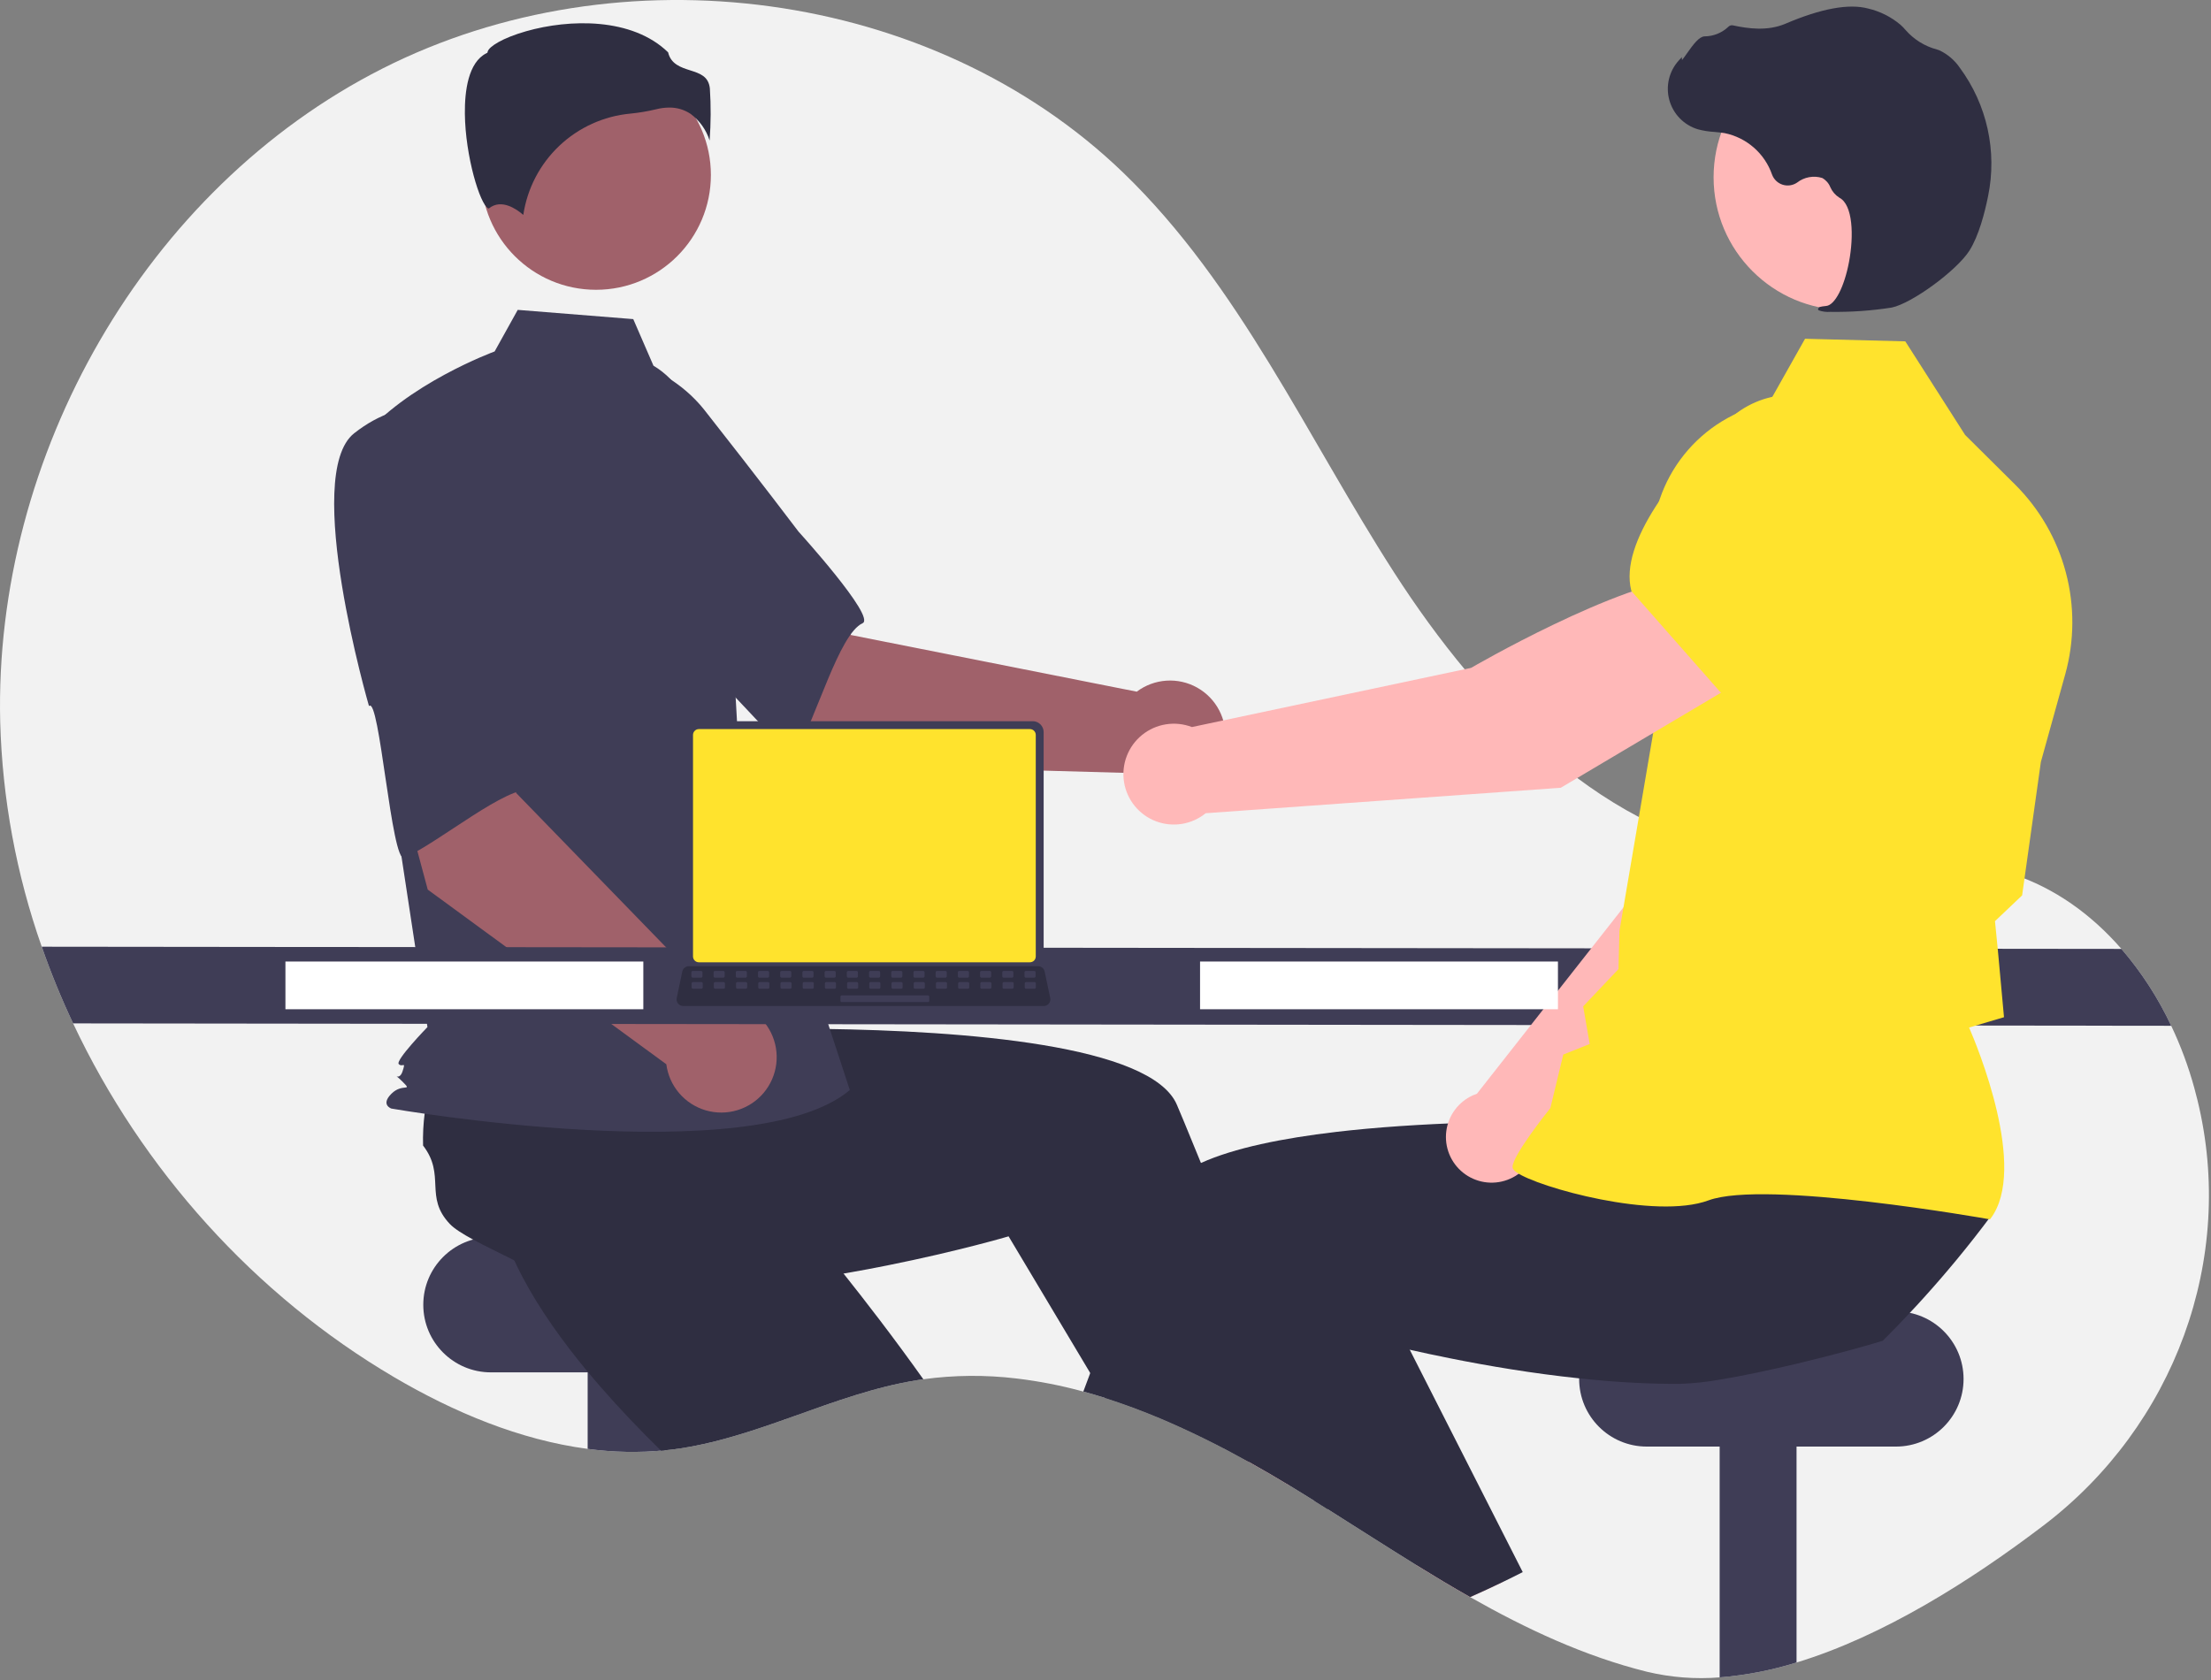
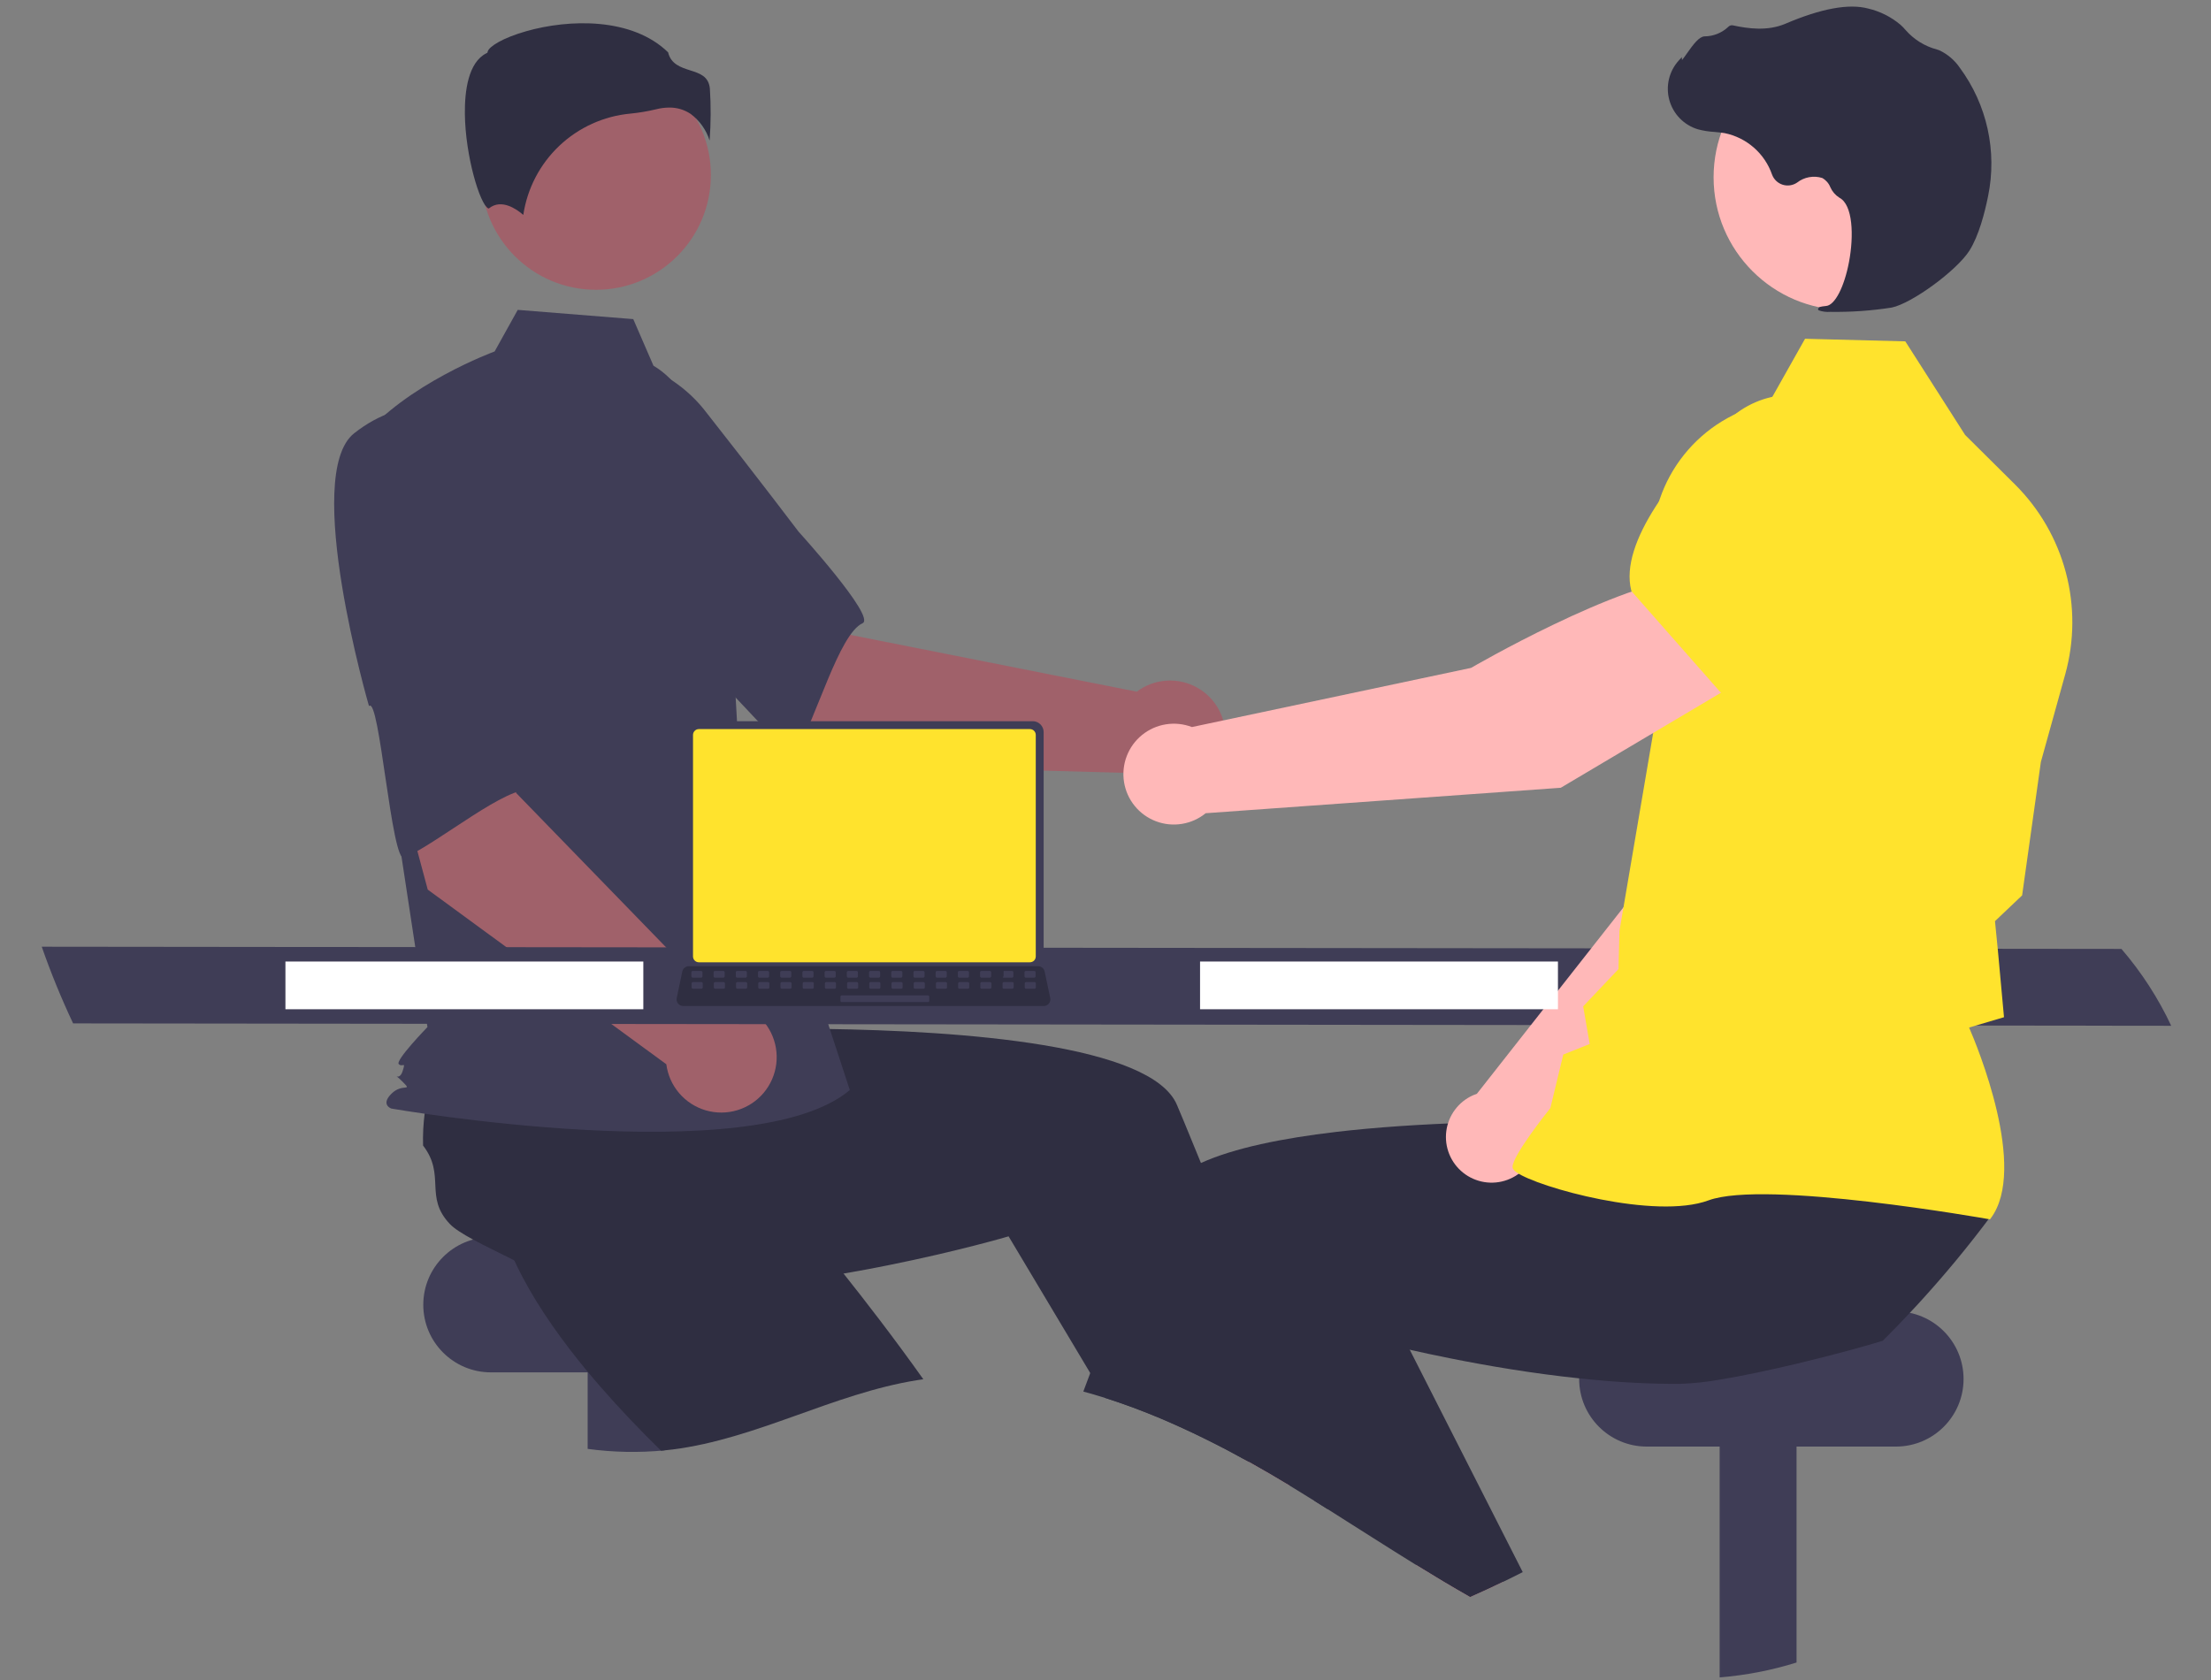
<svg xmlns="http://www.w3.org/2000/svg" width="834" height="634" viewBox="0 0 834 634" fill="none">
  <rect x="0" y="0" width="834" height="634" fill="#808080" stroke="none" />
  <g clip-path="url(#clip0_412_160)">
-     <path d="M770.925 575.462C743.625 596.252 710.365 617.312 677.665 627.242C668.238 630.19 658.511 632.072 648.665 632.852C639.46 633.592 630.195 632.873 621.215 630.722C597.615 624.852 575.725 614.572 554.545 602.562C547.625 598.632 540.785 594.522 533.985 590.322C522.885 583.462 511.895 576.362 500.875 569.432C499.225 568.382 497.585 567.352 495.935 566.332H495.925C493.265 564.662 490.598 563.016 487.925 561.392C487.455 561.102 486.985 560.822 486.505 560.532C481.455 557.472 476.318 554.482 471.095 551.562C470.455 551.212 469.815 550.852 469.175 550.502C459.069 544.897 448.682 539.813 438.055 535.272C431.075 532.332 424.005 529.682 416.865 527.422H416.855C414.125 526.562 411.385 525.752 408.635 525.012C400.389 522.75 391.985 521.105 383.495 520.092C371.795 518.676 359.961 518.77 348.285 520.372C347.495 520.482 346.715 520.592 345.925 520.722C314.325 525.782 285.485 542.842 253.745 546.862C252.715 546.992 251.695 547.112 250.665 547.202C250.225 547.242 249.785 547.292 249.345 547.322C240.121 548.112 230.838 547.884 221.665 546.642C196.035 543.262 171.075 532.772 148.605 519.552C96.075 488.642 53.475 441.132 27.575 386.112C23.127 376.683 19.178 367.026 15.745 357.182C6.145 329.885 0.858 301.258 0.075 272.332C-2.355 171.972 54.675 71.282 144.215 25.892C233.765 -19.498 351.565 -4.488 423.785 65.242C467.595 107.542 492.945 164.862 525.915 216.072C558.885 267.272 605.745 316.182 666.185 323.642C696.975 327.442 729.195 320.092 758.705 329.652C775.045 334.952 788.985 345.092 800.215 358.012C807.765 366.78 814.083 376.536 818.995 387.012C822.594 394.586 825.516 402.463 827.725 410.552C828.135 412.042 828.515 413.532 828.885 415.022C843.585 475.062 820.095 538.002 770.925 575.462Z" fill="#F2F2F2" />
    <path d="M279.165 466.772H185.165C171.082 466.772 159.665 478.189 159.665 492.272V492.272C159.665 506.355 171.082 517.772 185.165 517.772H279.165C293.248 517.772 304.665 506.355 304.665 492.272C304.665 478.189 293.248 466.772 279.165 466.772Z" fill="#3F3D56" />
    <path d="M250.665 504.772V547.202C241.009 548.137 231.277 547.949 221.665 546.642V504.772H250.665Z" fill="#3F3D56" />
    <path d="M348.285 520.372C347.495 520.482 346.715 520.592 345.925 520.722C314.325 525.782 285.485 542.842 253.745 546.862C252.715 546.992 251.695 547.112 250.665 547.202C250.225 547.242 249.785 547.292 249.345 547.322C241.595 539.732 233.845 531.652 226.565 523.282C222.615 518.752 218.795 514.132 215.205 509.452C205.885 497.372 197.985 484.952 192.765 472.752C193.295 466.902 189.655 453.372 187.915 443.012L187.905 443.002C187.165 438.652 186.765 434.872 187.135 432.442C189.255 418.422 200.705 420.032 204.225 406.292C207.4 403.657 210.781 401.279 214.335 399.182C214.925 398.832 215.525 398.482 216.145 398.132L254.345 371.732L268.945 386.052L291.165 407.852L315.245 431.462L294.805 452.112C294.805 452.112 311.885 471.802 331.855 498.052C337.215 505.102 342.785 512.632 348.285 520.372Z" fill="#2F2E41" />
    <path d="M677.665 504.772V627.242C668.238 630.19 658.511 632.072 648.665 632.852V504.772H677.665Z" fill="#3F3D56" />
    <path d="M715.165 494.772H621.165C607.082 494.772 595.665 506.189 595.665 520.272V520.272C595.665 534.355 607.082 545.772 621.165 545.772H715.165C729.248 545.772 740.665 534.355 740.665 520.272C740.665 506.189 729.248 494.772 715.165 494.772Z" fill="#3F3D56" />
    <path d="M486.505 560.532C481.455 557.472 476.318 554.482 471.095 551.562C470.455 551.212 469.815 550.852 469.175 550.502L472.615 549.032L481.895 545.042L481.985 545.002L482.085 545.342L486.505 560.532Z" fill="#FFB6B6" />
    <path d="M500.875 569.432C499.225 568.382 497.585 567.352 495.935 566.332H495.925C493.265 564.662 490.598 563.016 487.925 561.392C487.455 561.102 486.985 560.822 486.505 560.532C481.455 557.472 476.318 554.482 471.095 551.562C470.455 551.212 469.815 550.852 469.175 550.502C459.069 544.896 448.682 539.813 438.055 535.272C431.075 532.332 424.005 529.682 416.865 527.422H416.855L411.245 518.032L385.995 475.742L380.445 466.452C380.445 466.452 361.515 472.052 334.725 477.422C324.975 479.382 314.195 481.302 302.885 482.922C290.795 484.642 278.115 486.012 265.515 486.672C259.505 486.992 253.515 487.152 247.615 487.102C232.365 487.002 217.715 485.572 204.885 482.172C200.605 478.152 187.705 472.682 178.465 467.672H178.455C174.575 465.572 171.355 463.562 169.665 461.772C159.925 451.472 168.245 443.442 159.585 432.202C159.468 428.079 159.679 423.952 160.215 419.862C160.305 419.182 160.395 418.492 160.505 417.792L163.235 371.432L183.515 368.752L214.375 364.672L247.805 360.252L251.485 389.072C251.485 389.072 277.515 387.752 310.495 388.192C363.465 388.912 434.345 394.192 443.945 416.852C444.845 418.982 445.745 421.132 446.645 423.282C448.785 428.422 450.905 433.589 453.005 438.782C460.615 457.582 467.875 476.562 474.505 494.502C478.625 505.662 482.505 516.422 486.075 526.492C488.945 534.592 491.605 542.252 494.035 549.302C496.255 555.742 498.265 561.672 500.055 566.992C500.335 567.822 500.605 568.642 500.875 569.432Z" fill="#2F2E41" />
    <path d="M314.319 288.545L250.264 234.143L291.939 191.967L321.014 239.59L428.788 260.957C432.028 258.518 435.909 257.074 439.955 256.803C444.002 256.531 448.04 257.443 451.578 259.426C455.115 261.41 457.999 264.38 459.878 267.975C461.757 271.569 462.549 275.633 462.158 279.67C461.768 283.707 460.211 287.543 457.677 290.71C455.144 293.877 451.744 296.239 447.892 297.508C444.039 298.776 439.901 298.896 435.982 297.853C432.062 296.811 428.531 294.65 425.818 291.635L314.319 288.545Z" fill="#A0616A" />
    <path d="M193.653 162.647C186.251 186.73 256.753 244.167 256.753 244.167C257.536 238.385 297.509 288.24 300.228 283.725C307.957 270.893 316.462 239.173 325.385 235.119C330.488 232.801 301.214 200.576 301.214 200.576C301.214 200.576 286.282 180.82 266.566 155.782C261.123 148.599 253.952 142.911 245.719 139.246C237.487 135.581 228.461 134.059 219.482 134.82C219.482 134.82 201.056 138.564 193.653 162.647Z" fill="#3F3D56" />
    <path d="M224.825 109.333C248.752 109.333 268.149 89.936 268.149 66.009C268.149 42.082 248.752 22.685 224.825 22.685C200.898 22.685 181.501 42.082 181.501 66.009C181.501 89.936 200.898 109.333 224.825 109.333Z" fill="#A0616A" />
    <path d="M246.487 137.967C255.821 143.516 261.404 153.712 264.609 164.086C270.543 183.293 274.115 203.152 275.245 223.223L278.631 283.313L320.557 411.26C284.221 442.006 147.638 418.247 147.638 418.247C147.638 418.247 143.446 416.85 147.638 412.657C151.831 408.464 155.912 412.179 151.72 407.986C147.527 403.794 150.417 408.465 151.815 404.272C153.213 400.079 151.815 402.874 150.418 401.477C149.02 400.079 161.237 387.501 161.237 387.501L150.056 314.058L136.081 165.918C152.851 144.955 186.579 132.597 186.579 132.597L195.294 116.911L238.868 120.397L246.487 137.967Z" fill="#3F3D56" />
    <path d="M260.539 42.992C263.906 45.503 266.401 49.008 267.672 53.011C268.16 46.468 268.191 39.899 267.765 33.352C267.254 28.751 264.015 27.716 260.264 26.517C256.877 25.434 253.046 24.21 252.016 19.743C238.397 6.495 214.69 7.163 198.465 11.784C189.538 14.327 184.401 17.595 183.941 19.509L183.846 19.902L183.483 20.084C176.602 23.525 175.262 34.39 175.351 42.899C175.518 58.93 181.054 77.138 184.172 78.617C184.337 78.695 184.379 78.665 184.45 78.605C189.145 74.853 194.874 78.89 197.391 81.085C198.876 71.121 203.657 61.943 210.97 55.015C218.284 48.087 227.708 43.809 237.737 42.866C241.013 42.549 244.262 42.004 247.462 41.235C249.085 40.815 250.753 40.596 252.429 40.583C255.315 40.54 258.145 41.38 260.539 42.992Z" fill="#2F2E41" />
    <path d="M205.949 353.817L192.696 347.03C191.986 346.524 191.482 345.78 191.275 344.932C191.068 344.085 191.174 343.192 191.571 342.416C191.968 341.64 192.632 341.033 193.44 340.706C194.248 340.378 195.147 340.352 195.972 340.633L209.225 347.42C209.935 347.926 210.44 348.671 210.646 349.518C210.853 350.365 210.748 351.258 210.35 352.034C209.953 352.81 209.289 353.417 208.481 353.745C207.673 354.072 206.774 354.098 205.949 353.817Z" fill="#FFE32D" />
    <path d="M161.346 335.633L139.545 254.471L197.804 243.442L194.671 299.151L271.218 377.97C275.27 377.804 279.283 378.821 282.768 380.897C286.252 382.973 289.057 386.017 290.841 389.66C292.625 393.302 293.311 397.385 292.814 401.41C292.318 405.436 290.661 409.23 288.046 412.33C285.431 415.43 281.97 417.702 278.086 418.869C274.201 420.036 270.061 420.048 266.171 418.902C262.28 417.757 258.806 415.505 256.173 412.42C253.54 409.335 251.862 405.55 251.343 401.528L161.346 335.633Z" fill="#A0616A" />
    <path d="M133.583 163.471C113.808 179.083 139.19 266.406 139.19 266.406C143.119 262.094 147.686 325.831 152.489 323.661C166.141 317.493 191.162 296.223 200.808 297.957C206.324 298.948 200.545 255.797 200.545 255.797C200.545 255.797 199.482 231.056 197.484 199.249C197.086 190.247 194.417 181.491 189.724 173.798C185.032 166.104 178.47 159.723 170.648 155.248C170.648 155.248 153.359 147.86 133.583 163.471Z" fill="#3F3D56" />
    <path d="M818.995 387.012L27.575 386.112C23.127 376.683 19.178 367.026 15.745 357.182L800.215 358.012C807.765 366.78 814.083 376.536 818.995 387.012Z" fill="#3F3D56" />
    <path d="M566.925 596.832C562.835 598.812 558.708 600.722 554.545 602.562C547.625 598.632 540.785 594.522 533.985 590.322L559.205 579.242L566.925 596.832Z" fill="#FFB6B6" />
    <path d="M750.805 459.032C746.705 464.532 742.475 469.922 738.115 475.202C734.095 480.072 729.968 484.849 725.735 489.532C723.985 491.472 722.215 493.402 720.405 495.312C717.075 498.882 713.671 502.392 710.195 505.842C703.935 507.812 691.255 511.282 677.665 514.522C667.775 516.872 657.405 519.102 648.665 520.522C643.772 521.401 638.823 521.929 633.855 522.102C627.955 522.152 621.965 521.992 615.955 521.672C609.175 521.312 602.385 520.752 595.675 520.032C578.225 518.202 561.325 515.352 546.745 512.422C541.405 511.362 536.385 510.282 531.765 509.232C523.015 507.262 515.695 505.422 510.395 504.022C504.425 502.462 501.025 501.452 501.025 501.452L486.075 526.492L478.315 539.482L472.615 549.032L471.095 551.562C470.455 551.212 469.815 550.852 469.175 550.502C459.069 544.897 448.682 539.813 438.055 535.272C431.075 532.332 424.005 529.682 416.865 527.422H416.855C414.125 526.562 411.385 525.752 408.635 525.012C409.495 522.702 410.365 520.376 411.245 518.032C412.885 513.662 414.558 509.252 416.265 504.802C419.955 495.162 423.775 485.382 427.705 475.652C430.925 467.662 434.205 459.702 437.525 451.852C439.055 448.232 442.165 445.052 446.515 442.262C448.594 440.951 450.762 439.788 453.005 438.782C465.455 433.112 483.795 429.422 504.005 427.052C505.675 426.862 507.355 426.672 509.045 426.492C525.775 424.732 543.525 423.822 560.125 423.402C568.435 423.192 576.455 423.112 583.915 423.102C586.325 423.102 588.668 423.109 590.945 423.122H590.955C597.105 423.152 602.765 423.242 607.745 423.342C608.715 423.362 609.655 423.392 610.575 423.412H610.585C611.205 423.422 611.815 423.442 612.415 423.452C623.305 423.732 629.985 424.072 629.985 424.072L632.575 403.752L633.105 399.652L633.605 395.752V395.742L633.665 395.252L634.075 395.242L641.275 395.102L701.795 393.922L734.855 393.272L729.615 415.732L720.965 452.792C721.845 458.652 751.105 454.062 750.805 459.032Z" fill="#2F2E41" />
    <path d="M574.385 593.132C571.915 594.392 569.425 595.632 566.925 596.832C562.835 598.812 558.708 600.722 554.545 602.562C547.625 598.632 540.785 594.522 533.985 590.322C522.885 583.462 511.895 576.362 500.875 569.432C499.225 568.382 497.585 567.352 495.935 566.332H495.925C491.385 559.592 486.755 552.572 482.085 545.342C482.015 545.242 481.955 545.142 481.895 545.042C480.695 543.202 479.501 541.349 478.315 539.482C470.845 527.782 463.335 515.582 456.045 503.122L474.505 494.502L508.825 478.482L514.745 475.722L531.765 509.232L546.945 539.122L550.325 545.772L574.385 593.132Z" fill="#2F2E41" />
    <path d="M579.557 432.25L667.058 347.866L691.31 279.197L655.537 263.641C637.163 281.243 617.301 336.065 617.301 336.065L557.088 412.67C556.619 412.83 556.151 413.001 555.688 413.205C552.976 414.401 550.619 416.276 548.843 418.65C547.068 421.023 545.935 423.814 545.553 426.754C545.172 429.693 545.555 432.681 546.665 435.429C547.776 438.177 549.577 440.592 551.894 442.441C554.211 444.289 556.965 445.509 559.891 445.982C562.817 446.455 565.816 446.165 568.597 445.14C571.378 444.116 573.848 442.391 575.768 440.133C577.688 437.875 578.993 435.16 579.557 432.25Z" fill="#FFB8B8" />
    <path d="M645.471 271.308L690.847 285.713L691.018 285.685C707.906 282.856 721.92 255.272 730.702 232.631C733.591 225.163 733.538 216.876 730.551 209.446C727.565 202.016 721.869 195.997 714.615 192.606C709.246 190.141 703.296 189.226 697.435 189.966C691.574 190.705 686.037 193.069 681.45 196.791L658.149 215.83L645.471 271.308Z" fill="#FFE32D" />
    <path d="M750.623 460.045L750.888 459.693C765.045 440.916 745.682 394.419 742.755 387.676L755.918 383.777L753.624 358.713L752.519 347.537L762.754 337.817L762.788 337.569L769.827 287.477L779.037 254.323C782.508 241.789 782.581 228.557 779.249 215.986C775.917 203.415 769.3 191.957 760.076 182.788L741.249 164.095L718.692 128.789L680.873 127.812L667.273 151.971C654.626 154.552 643.285 161.488 635.226 171.571C627.167 181.654 622.901 194.245 623.17 207.15L624.451 271.465L610.88 351.153L610.5 365.627L597.18 379.683L599.643 393.892L589.68 397.861L584.805 418.052C582.943 420.382 570.648 435.922 570.536 440.255C570.52 440.905 570.983 441.546 571.996 442.27C579.954 447.964 624.433 460.301 644.452 452.884C665.775 444.99 749.346 459.816 750.188 459.967L750.623 460.045Z" fill="#FFE32D" />
    <path d="M696.48 116.989C724.151 116.989 746.583 94.557 746.583 66.885C746.583 39.214 724.151 16.782 696.48 16.782C668.808 16.782 646.376 39.214 646.376 66.885C646.376 94.557 668.808 116.989 696.48 116.989Z" fill="#FFB8B8" />
    <path d="M690.367 117.659C698.126 117.78 705.881 117.238 713.548 116.039C721.147 114.494 738.147 102.036 742.887 94.54C746.408 88.97 748.659 80.272 749.928 73.957C751.637 65.6 751.572 56.977 749.737 48.646C747.901 40.316 744.337 32.464 739.274 25.599C737.329 22.727 734.643 20.435 731.501 18.964C731.223 18.855 730.936 18.759 730.647 18.676C726.069 17.472 721.956 14.927 718.835 11.367C718.23 10.648 717.574 9.972 716.871 9.347C713.344 6.37 709.163 4.27 704.669 3.219C697.415 1.278 686.917 3.205 673.467 8.953C666.709 11.84 659.32 10.795 653.635 9.562C653.316 9.5 652.986 9.523 652.679 9.629C652.372 9.734 652.097 9.918 651.883 10.162C649.464 12.433 646.276 13.704 642.958 13.72C640.926 13.809 638.794 16.622 636.217 20.291C635.633 21.124 634.95 22.096 634.458 22.688L634.392 21.552L633.243 22.819C631.436 24.81 630.163 27.227 629.541 29.843C628.92 32.459 628.97 35.19 629.689 37.781C630.407 40.372 631.769 42.74 633.648 44.663C635.528 46.586 637.863 48.002 640.437 48.78C642.481 49.324 644.575 49.657 646.687 49.776C647.966 49.891 649.29 50.01 650.558 50.23C654.627 51.063 658.411 52.938 661.54 55.67C664.669 58.403 667.036 61.9 668.41 65.82C668.735 66.726 669.264 67.546 669.956 68.215C670.648 68.885 671.484 69.386 672.401 69.681C673.317 69.975 674.289 70.056 675.241 69.915C676.194 69.775 677.101 69.417 677.893 68.871C679.214 67.842 680.764 67.148 682.411 66.848C684.058 66.548 685.754 66.651 687.352 67.148C688.734 67.916 689.809 69.136 690.398 70.603C691.114 72.237 692.3 73.621 693.806 74.579C698.956 77.234 699.311 88.996 697.461 98.801C695.678 108.252 692.154 115.089 688.891 115.427C686.379 115.687 686.092 115.866 685.91 116.31L685.747 116.708L686.03 117.08C687.417 117.583 688.897 117.78 690.367 117.659Z" fill="#2F2E41" />
    <path d="M657.913 256.16L638.595 217.645C610.554 219.56 554.9 251.982 554.9 251.982L449.601 274.307C446.482 273.108 443.102 272.752 439.801 273.275C436.5 273.797 433.395 275.18 430.799 277.284C428.202 279.388 426.206 282.139 425.011 285.26C423.815 288.381 423.463 291.761 423.99 295.061C424.516 298.362 425.903 301.465 428.01 304.059C430.117 306.653 432.87 308.646 435.993 309.837C439.115 311.029 442.496 311.377 445.795 310.846C449.095 310.316 452.196 308.926 454.788 306.816L588.734 297.214L657.913 256.16Z" fill="#FFB8B8" />
    <path d="M650.122 262.484L700.575 224.99L709.463 192.963C711.184 186.669 711.112 180.019 709.252 173.764C707.393 167.51 703.822 161.9 698.941 157.568C692.286 151.742 683.667 148.659 674.826 148.944C665.986 149.23 657.583 152.861 651.317 159.105C632.331 178.056 610.676 204.495 615.327 222.828L615.374 223.014L650.122 262.484Z" fill="#FFE32D" />
    <path d="M587.665 362.772H452.665V380.772H587.665V362.772Z" fill="white" />
    <path d="M242.665 362.772H107.665V380.772H242.665V362.772Z" fill="white" />
    <path d="M258.429 276.21V361.914C258.43 363.007 258.864 364.054 259.636 364.826C260.408 365.598 261.456 366.033 262.548 366.034H389.552C390.644 366.033 391.692 365.598 392.464 364.826C393.236 364.054 393.67 363.007 393.671 361.914V276.21C393.669 275.119 393.234 274.073 392.462 273.302C391.69 272.531 390.644 272.097 389.552 272.096H262.548C261.457 272.097 260.41 272.531 259.638 273.302C258.866 274.073 258.431 275.119 258.429 276.21Z" fill="#3F3D56" />
    <path d="M261.408 277.277V360.857C261.409 361.441 261.641 362 262.054 362.413C262.467 362.825 263.026 363.058 263.61 363.059H388.495C389.079 363.058 389.638 362.825 390.051 362.413C390.463 362 390.695 361.441 390.696 360.857V277.277C390.696 276.693 390.465 276.132 390.052 275.719C389.639 275.305 389.079 275.072 388.495 275.071H263.61C263.025 275.072 262.465 275.305 262.053 275.719C261.64 276.132 261.408 276.693 261.408 277.277Z" fill="#FFE32D" />
    <path d="M255.773 378.629C256.005 378.921 256.301 379.156 256.638 379.317C256.974 379.478 257.343 379.561 257.716 379.559H393.708C394.08 379.558 394.447 379.475 394.783 379.315C395.118 379.155 395.414 378.922 395.648 378.633C395.883 378.344 396.05 378.007 396.137 377.645C396.225 377.284 396.23 376.907 396.154 376.543L394.043 366.516C393.956 366.107 393.767 365.726 393.495 365.409C393.223 365.091 392.876 364.847 392.485 364.698C392.202 364.587 391.901 364.53 391.597 364.531H259.819C259.515 364.53 259.214 364.587 258.931 364.698C258.54 364.847 258.193 365.091 257.921 365.409C257.648 365.726 257.46 366.107 257.373 366.516L255.262 376.543C255.186 376.907 255.193 377.283 255.282 377.644C255.37 378.004 255.538 378.341 255.773 378.629Z" fill="#2F2E41" />
    <path d="M386.931 368.85H390.143C390.413 368.85 390.631 368.631 390.631 368.361V366.825C390.631 366.555 390.413 366.337 390.143 366.337H386.931C386.661 366.337 386.443 366.555 386.443 366.825V368.361C386.443 368.631 386.661 368.85 386.931 368.85Z" fill="#3F3D56" />
-     <path d="M378.554 368.85H381.766C382.036 368.85 382.254 368.631 382.254 368.361V366.825C382.254 366.555 382.036 366.337 381.766 366.337H378.554C378.284 366.337 378.066 366.555 378.066 366.825V368.361C378.066 368.631 378.284 368.85 378.554 368.85Z" fill="#3F3D56" />
+     <path d="M378.554 368.85H381.766C382.036 368.85 382.254 368.631 382.254 368.361V366.825C382.254 366.555 382.036 366.337 381.766 366.337H378.554V368.361C378.066 368.631 378.284 368.85 378.554 368.85Z" fill="#3F3D56" />
    <path d="M370.177 368.85H373.389C373.658 368.85 373.877 368.631 373.877 368.361V366.825C373.877 366.555 373.658 366.337 373.389 366.337H370.177C369.907 366.337 369.688 366.555 369.688 366.825V368.361C369.688 368.631 369.907 368.85 370.177 368.85Z" fill="#3F3D56" />
    <path d="M361.8 368.85H365.012C365.281 368.85 365.5 368.631 365.5 368.361V366.825C365.5 366.555 365.281 366.337 365.012 366.337H361.8C361.53 366.337 361.312 366.555 361.312 366.825V368.361C361.312 368.631 361.53 368.85 361.8 368.85Z" fill="#3F3D56" />
    <path d="M353.423 368.85H356.635C356.905 368.85 357.123 368.631 357.123 368.361V366.825C357.123 366.555 356.905 366.337 356.635 366.337H353.423C353.153 366.337 352.935 366.555 352.935 366.825V368.361C352.935 368.631 353.153 368.85 353.423 368.85Z" fill="#3F3D56" />
    <path d="M345.046 368.85H348.258C348.527 368.85 348.746 368.631 348.746 368.361V366.825C348.746 366.555 348.527 366.337 348.258 366.337H345.046C344.776 366.337 344.558 366.555 344.558 366.825V368.361C344.558 368.631 344.776 368.85 345.046 368.85Z" fill="#3F3D56" />
    <path d="M336.669 368.85H339.881C340.151 368.85 340.369 368.631 340.369 368.361V366.825C340.369 366.555 340.151 366.337 339.881 366.337H336.669C336.399 366.337 336.181 366.555 336.181 366.825V368.361C336.181 368.631 336.399 368.85 336.669 368.85Z" fill="#3F3D56" />
    <path d="M328.292 368.85H331.504C331.774 368.85 331.992 368.631 331.992 368.361V366.825C331.992 366.555 331.774 366.337 331.504 366.337H328.292C328.022 366.337 327.804 366.555 327.804 366.825V368.361C327.804 368.631 328.022 368.85 328.292 368.85Z" fill="#3F3D56" />
    <path d="M319.915 368.85H323.127C323.397 368.85 323.615 368.631 323.615 368.361V366.825C323.615 366.555 323.397 366.337 323.127 366.337H319.915C319.645 366.337 319.427 366.555 319.427 366.825V368.361C319.427 368.631 319.645 368.85 319.915 368.85Z" fill="#3F3D56" />
    <path d="M311.538 368.85H314.75C315.02 368.85 315.238 368.631 315.238 368.361V366.825C315.238 366.555 315.02 366.337 314.75 366.337H311.538C311.268 366.337 311.05 366.555 311.05 366.825V368.361C311.05 368.631 311.268 368.85 311.538 368.85Z" fill="#3F3D56" />
    <path d="M303.161 368.85H306.373C306.643 368.85 306.861 368.631 306.861 368.361V366.825C306.861 366.555 306.643 366.337 306.373 366.337H303.161C302.891 366.337 302.673 366.555 302.673 366.825V368.361C302.673 368.631 302.891 368.85 303.161 368.85Z" fill="#3F3D56" />
    <path d="M294.784 368.85H297.996C298.266 368.85 298.484 368.631 298.484 368.361V366.825C298.484 366.555 298.266 366.337 297.996 366.337H294.784C294.514 366.337 294.296 366.555 294.296 366.825V368.361C294.296 368.631 294.514 368.85 294.784 368.85Z" fill="#3F3D56" />
    <path d="M286.407 368.85H289.619C289.889 368.85 290.107 368.631 290.107 368.361V366.825C290.107 366.555 289.889 366.337 289.619 366.337H286.407C286.137 366.337 285.919 366.555 285.919 366.825V368.361C285.919 368.631 286.137 368.85 286.407 368.85Z" fill="#3F3D56" />
    <path d="M278.03 368.85H281.242C281.512 368.85 281.73 368.631 281.73 368.361V366.825C281.73 366.555 281.512 366.337 281.242 366.337H278.03C277.76 366.337 277.542 366.555 277.542 366.825V368.361C277.542 368.631 277.76 368.85 278.03 368.85Z" fill="#3F3D56" />
    <path d="M269.653 368.85H272.865C273.135 368.85 273.353 368.631 273.353 368.361V366.825C273.353 366.555 273.135 366.337 272.865 366.337H269.653C269.383 366.337 269.165 366.555 269.165 366.825V368.361C269.165 368.631 269.383 368.85 269.653 368.85Z" fill="#3F3D56" />
    <path d="M261.276 368.85H264.488C264.758 368.85 264.976 368.631 264.976 368.361V366.825C264.976 366.555 264.758 366.337 264.488 366.337H261.276C261.006 366.337 260.788 366.555 260.788 366.825V368.361C260.788 368.631 261.006 368.85 261.276 368.85Z" fill="#3F3D56" />
    <path d="M387.03 373.038H390.242C390.511 373.038 390.73 372.82 390.73 372.55V371.013C390.73 370.744 390.511 370.525 390.242 370.525H387.03C386.76 370.525 386.541 370.744 386.541 371.013V372.55C386.541 372.82 386.76 373.038 387.03 373.038Z" fill="#3F3D56" />
    <path d="M378.653 373.038H381.865C382.134 373.038 382.353 372.82 382.353 372.55V371.013C382.353 370.744 382.134 370.525 381.865 370.525H378.653C378.383 370.525 378.165 370.744 378.165 371.013V372.55C378.165 372.82 378.383 373.038 378.653 373.038Z" fill="#3F3D56" />
    <path d="M370.276 373.038H373.488C373.757 373.038 373.976 372.82 373.976 372.55V371.013C373.976 370.744 373.757 370.525 373.488 370.525H370.276C370.006 370.525 369.788 370.744 369.788 371.013V372.55C369.788 372.82 370.006 373.038 370.276 373.038Z" fill="#3F3D56" />
    <path d="M361.899 373.038H365.111C365.381 373.038 365.599 372.82 365.599 372.55V371.013C365.599 370.744 365.381 370.525 365.111 370.525H361.899C361.629 370.525 361.411 370.744 361.411 371.013V372.55C361.411 372.82 361.629 373.038 361.899 373.038Z" fill="#3F3D56" />
    <path d="M353.522 373.038H356.734C357.004 373.038 357.222 372.82 357.222 372.55V371.013C357.222 370.744 357.004 370.525 356.734 370.525H353.522C353.252 370.525 353.034 370.744 353.034 371.013V372.55C353.034 372.82 353.252 373.038 353.522 373.038Z" fill="#3F3D56" />
    <path d="M345.145 373.038H348.357C348.627 373.038 348.845 372.82 348.845 372.55V371.013C348.845 370.744 348.627 370.525 348.357 370.525H345.145C344.875 370.525 344.657 370.744 344.657 371.013V372.55C344.657 372.82 344.875 373.038 345.145 373.038Z" fill="#3F3D56" />
    <path d="M336.768 373.038H339.98C340.25 373.038 340.468 372.82 340.468 372.55V371.013C340.468 370.744 340.25 370.525 339.98 370.525H336.768C336.498 370.525 336.28 370.744 336.28 371.013V372.55C336.28 372.82 336.498 373.038 336.768 373.038Z" fill="#3F3D56" />
    <path d="M328.391 373.038H331.603C331.873 373.038 332.091 372.82 332.091 372.55V371.013C332.091 370.744 331.873 370.525 331.603 370.525H328.391C328.121 370.525 327.903 370.744 327.903 371.013V372.55C327.903 372.82 328.121 373.038 328.391 373.038Z" fill="#3F3D56" />
    <path d="M320.014 373.038H323.226C323.496 373.038 323.714 372.82 323.714 372.55V371.013C323.714 370.744 323.496 370.525 323.226 370.525H320.014C319.744 370.525 319.526 370.744 319.526 371.013V372.55C319.526 372.82 319.744 373.038 320.014 373.038Z" fill="#3F3D56" />
    <path d="M311.637 373.038H314.849C315.119 373.038 315.337 372.82 315.337 372.55V371.013C315.337 370.744 315.119 370.525 314.849 370.525H311.637C311.367 370.525 311.149 370.744 311.149 371.013V372.55C311.149 372.82 311.367 373.038 311.637 373.038Z" fill="#3F3D56" />
    <path d="M303.26 373.038H306.472C306.742 373.038 306.96 372.82 306.96 372.55V371.013C306.96 370.744 306.742 370.525 306.472 370.525H303.26C302.99 370.525 302.772 370.744 302.772 371.013V372.55C302.772 372.82 302.99 373.038 303.26 373.038Z" fill="#3F3D56" />
    <path d="M294.883 373.038H298.095C298.365 373.038 298.583 372.82 298.583 372.55V371.013C298.583 370.744 298.365 370.525 298.095 370.525H294.883C294.613 370.525 294.395 370.744 294.395 371.013V372.55C294.395 372.82 294.613 373.038 294.883 373.038Z" fill="#3F3D56" />
    <path d="M286.506 373.038H289.718C289.988 373.038 290.206 372.82 290.206 372.55V371.013C290.206 370.744 289.988 370.525 289.718 370.525H286.506C286.236 370.525 286.018 370.744 286.018 371.013V372.55C286.018 372.82 286.236 373.038 286.506 373.038Z" fill="#3F3D56" />
    <path d="M278.129 373.038H281.341C281.611 373.038 281.829 372.82 281.829 372.55V371.013C281.829 370.744 281.611 370.525 281.341 370.525H278.129C277.859 370.525 277.641 370.744 277.641 371.013V372.55C277.641 372.82 277.859 373.038 278.129 373.038Z" fill="#3F3D56" />
    <path d="M269.752 373.038H272.964C273.234 373.038 273.452 372.82 273.452 372.55V371.013C273.452 370.744 273.234 370.525 272.964 370.525H269.752C269.482 370.525 269.264 370.744 269.264 371.013V372.55C269.264 372.82 269.482 373.038 269.752 373.038Z" fill="#3F3D56" />
    <path d="M261.375 373.038H264.587C264.857 373.038 265.075 372.82 265.075 372.55V371.013C265.075 370.744 264.857 370.525 264.587 370.525H261.375C261.106 370.525 260.887 370.744 260.887 371.013V372.55C260.887 372.82 261.106 373.038 261.375 373.038Z" fill="#3F3D56" />
    <path d="M317.501 378.064H350.032C350.302 378.064 350.521 377.846 350.521 377.576V376.039C350.521 375.77 350.302 375.551 350.032 375.551H317.501C317.231 375.551 317.013 375.77 317.013 376.039V377.576C317.013 377.846 317.231 378.064 317.501 378.064Z" fill="#3F3D56" />
  </g>
  <defs>
    <clipPath id="clip0_412_160">
      <rect width="833.222" height="633.11" fill="white" />
    </clipPath>
  </defs>
</svg>